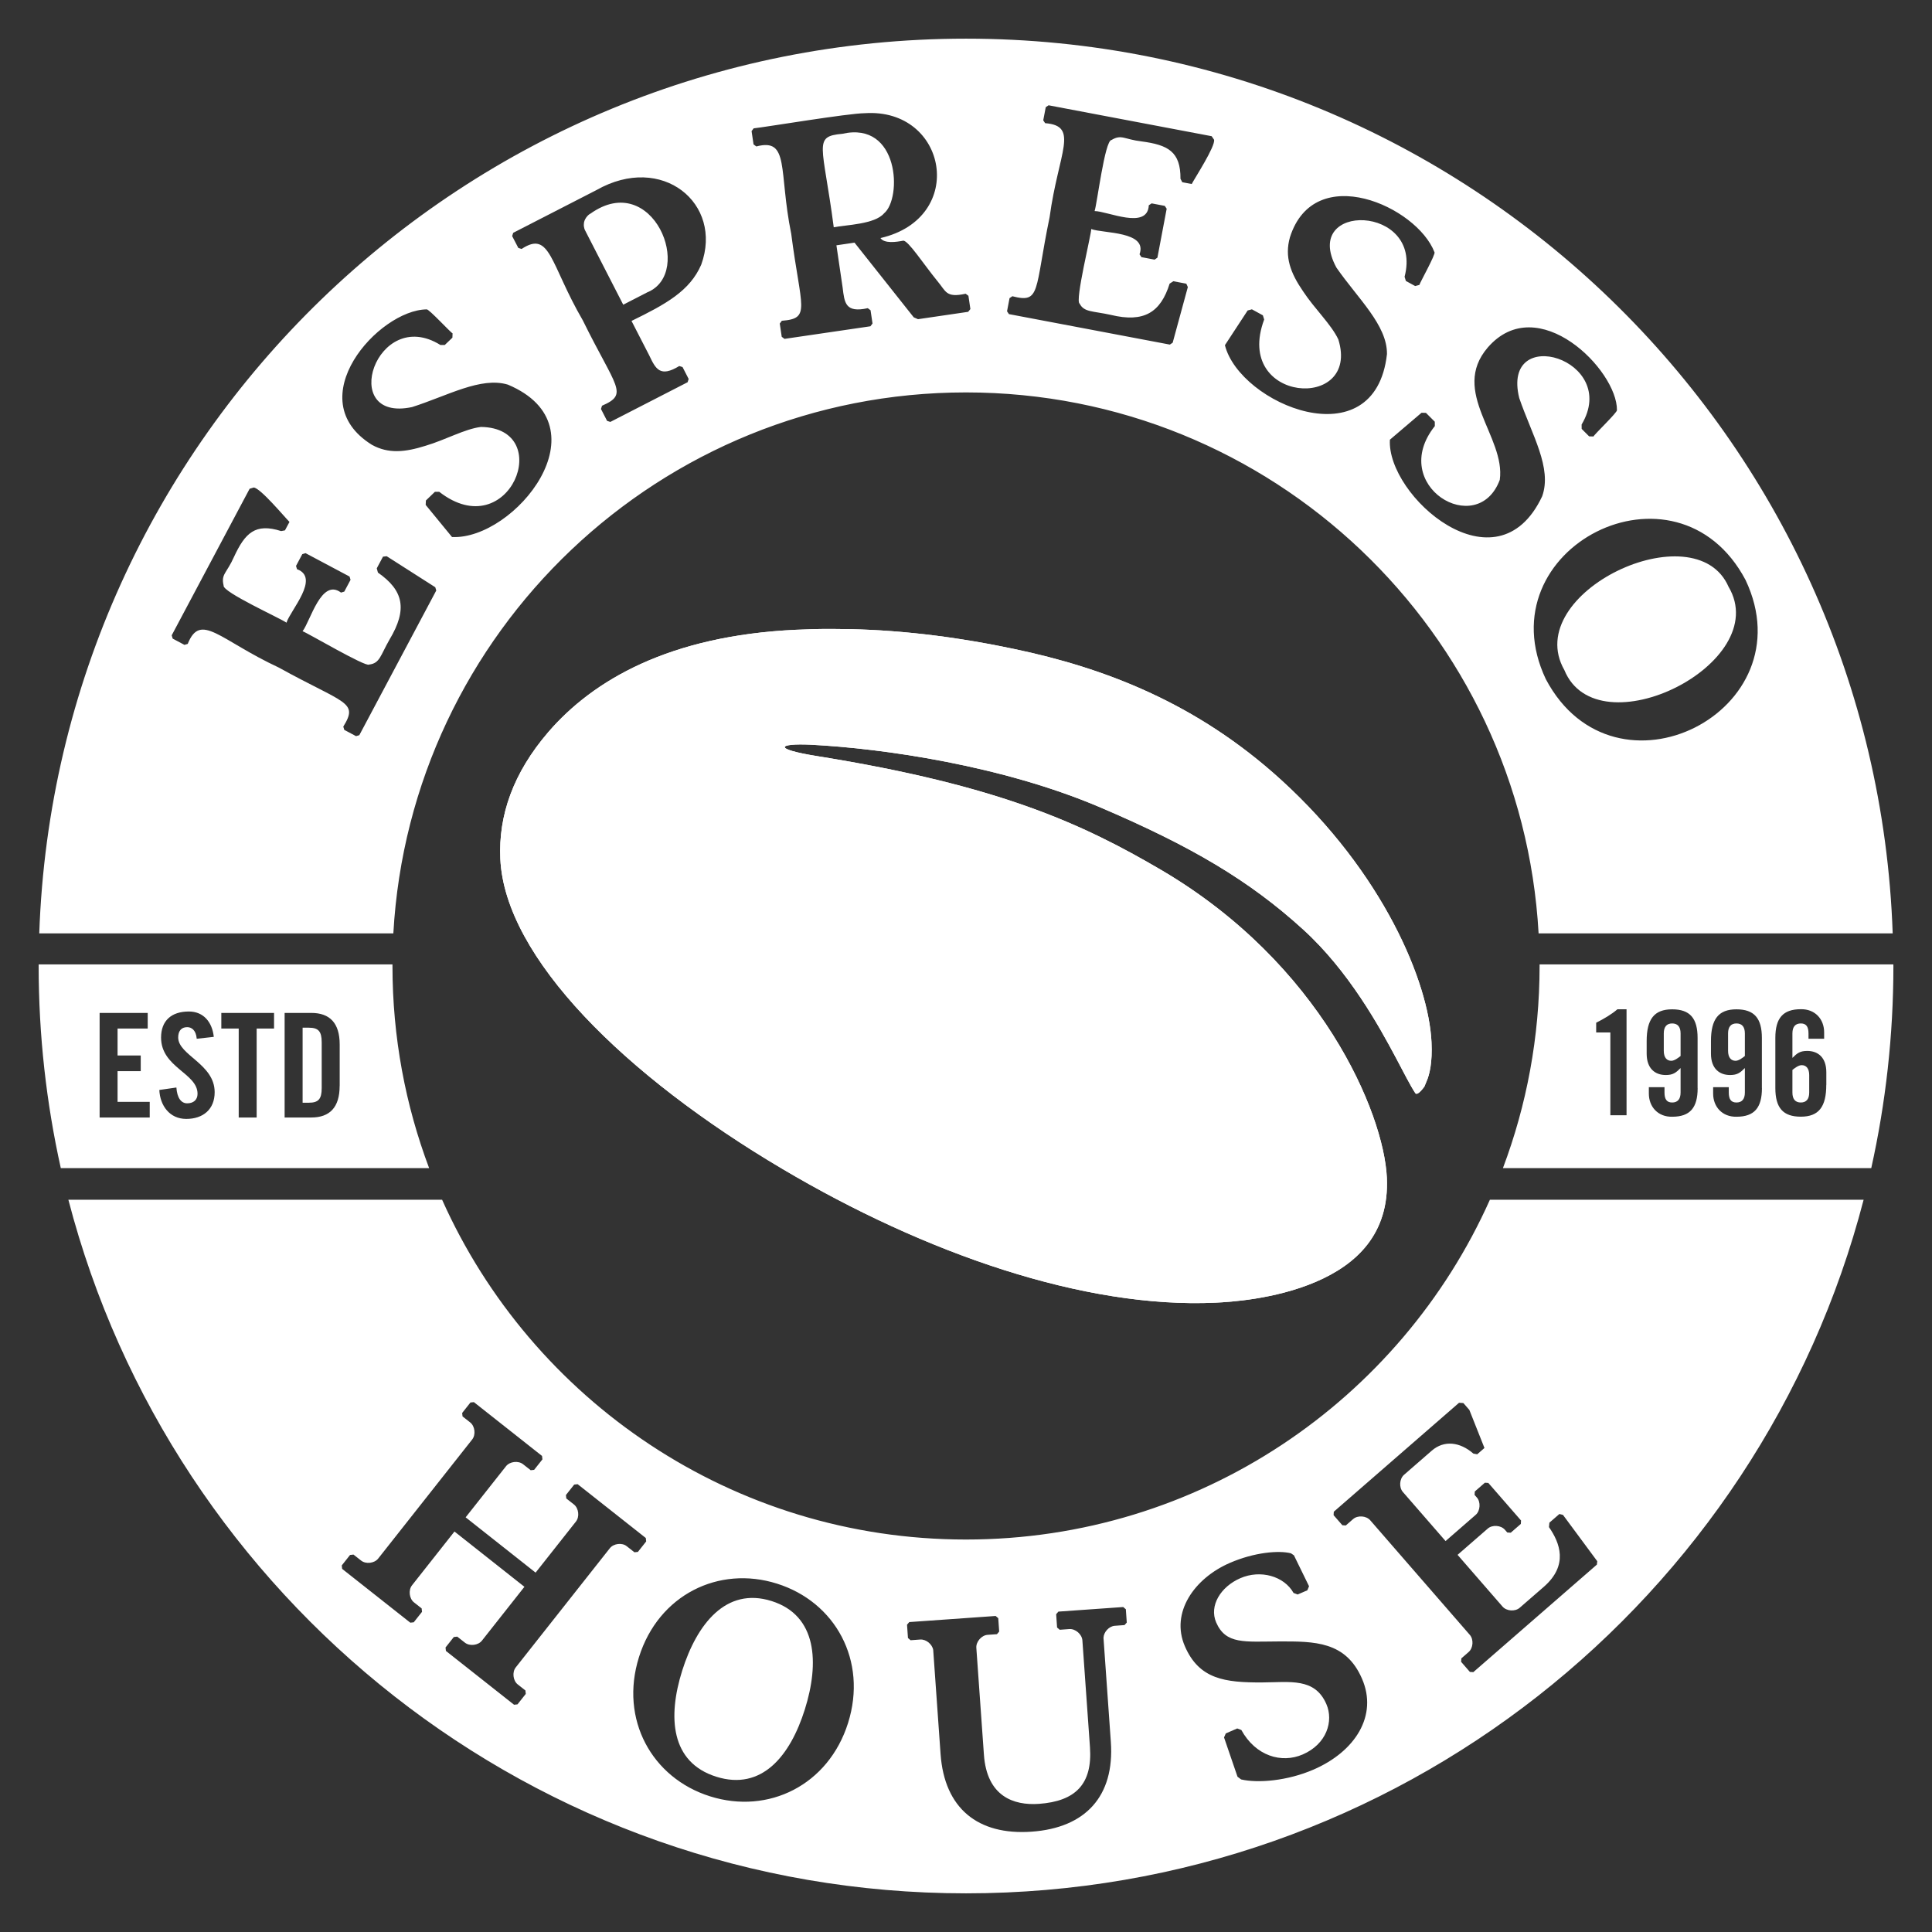
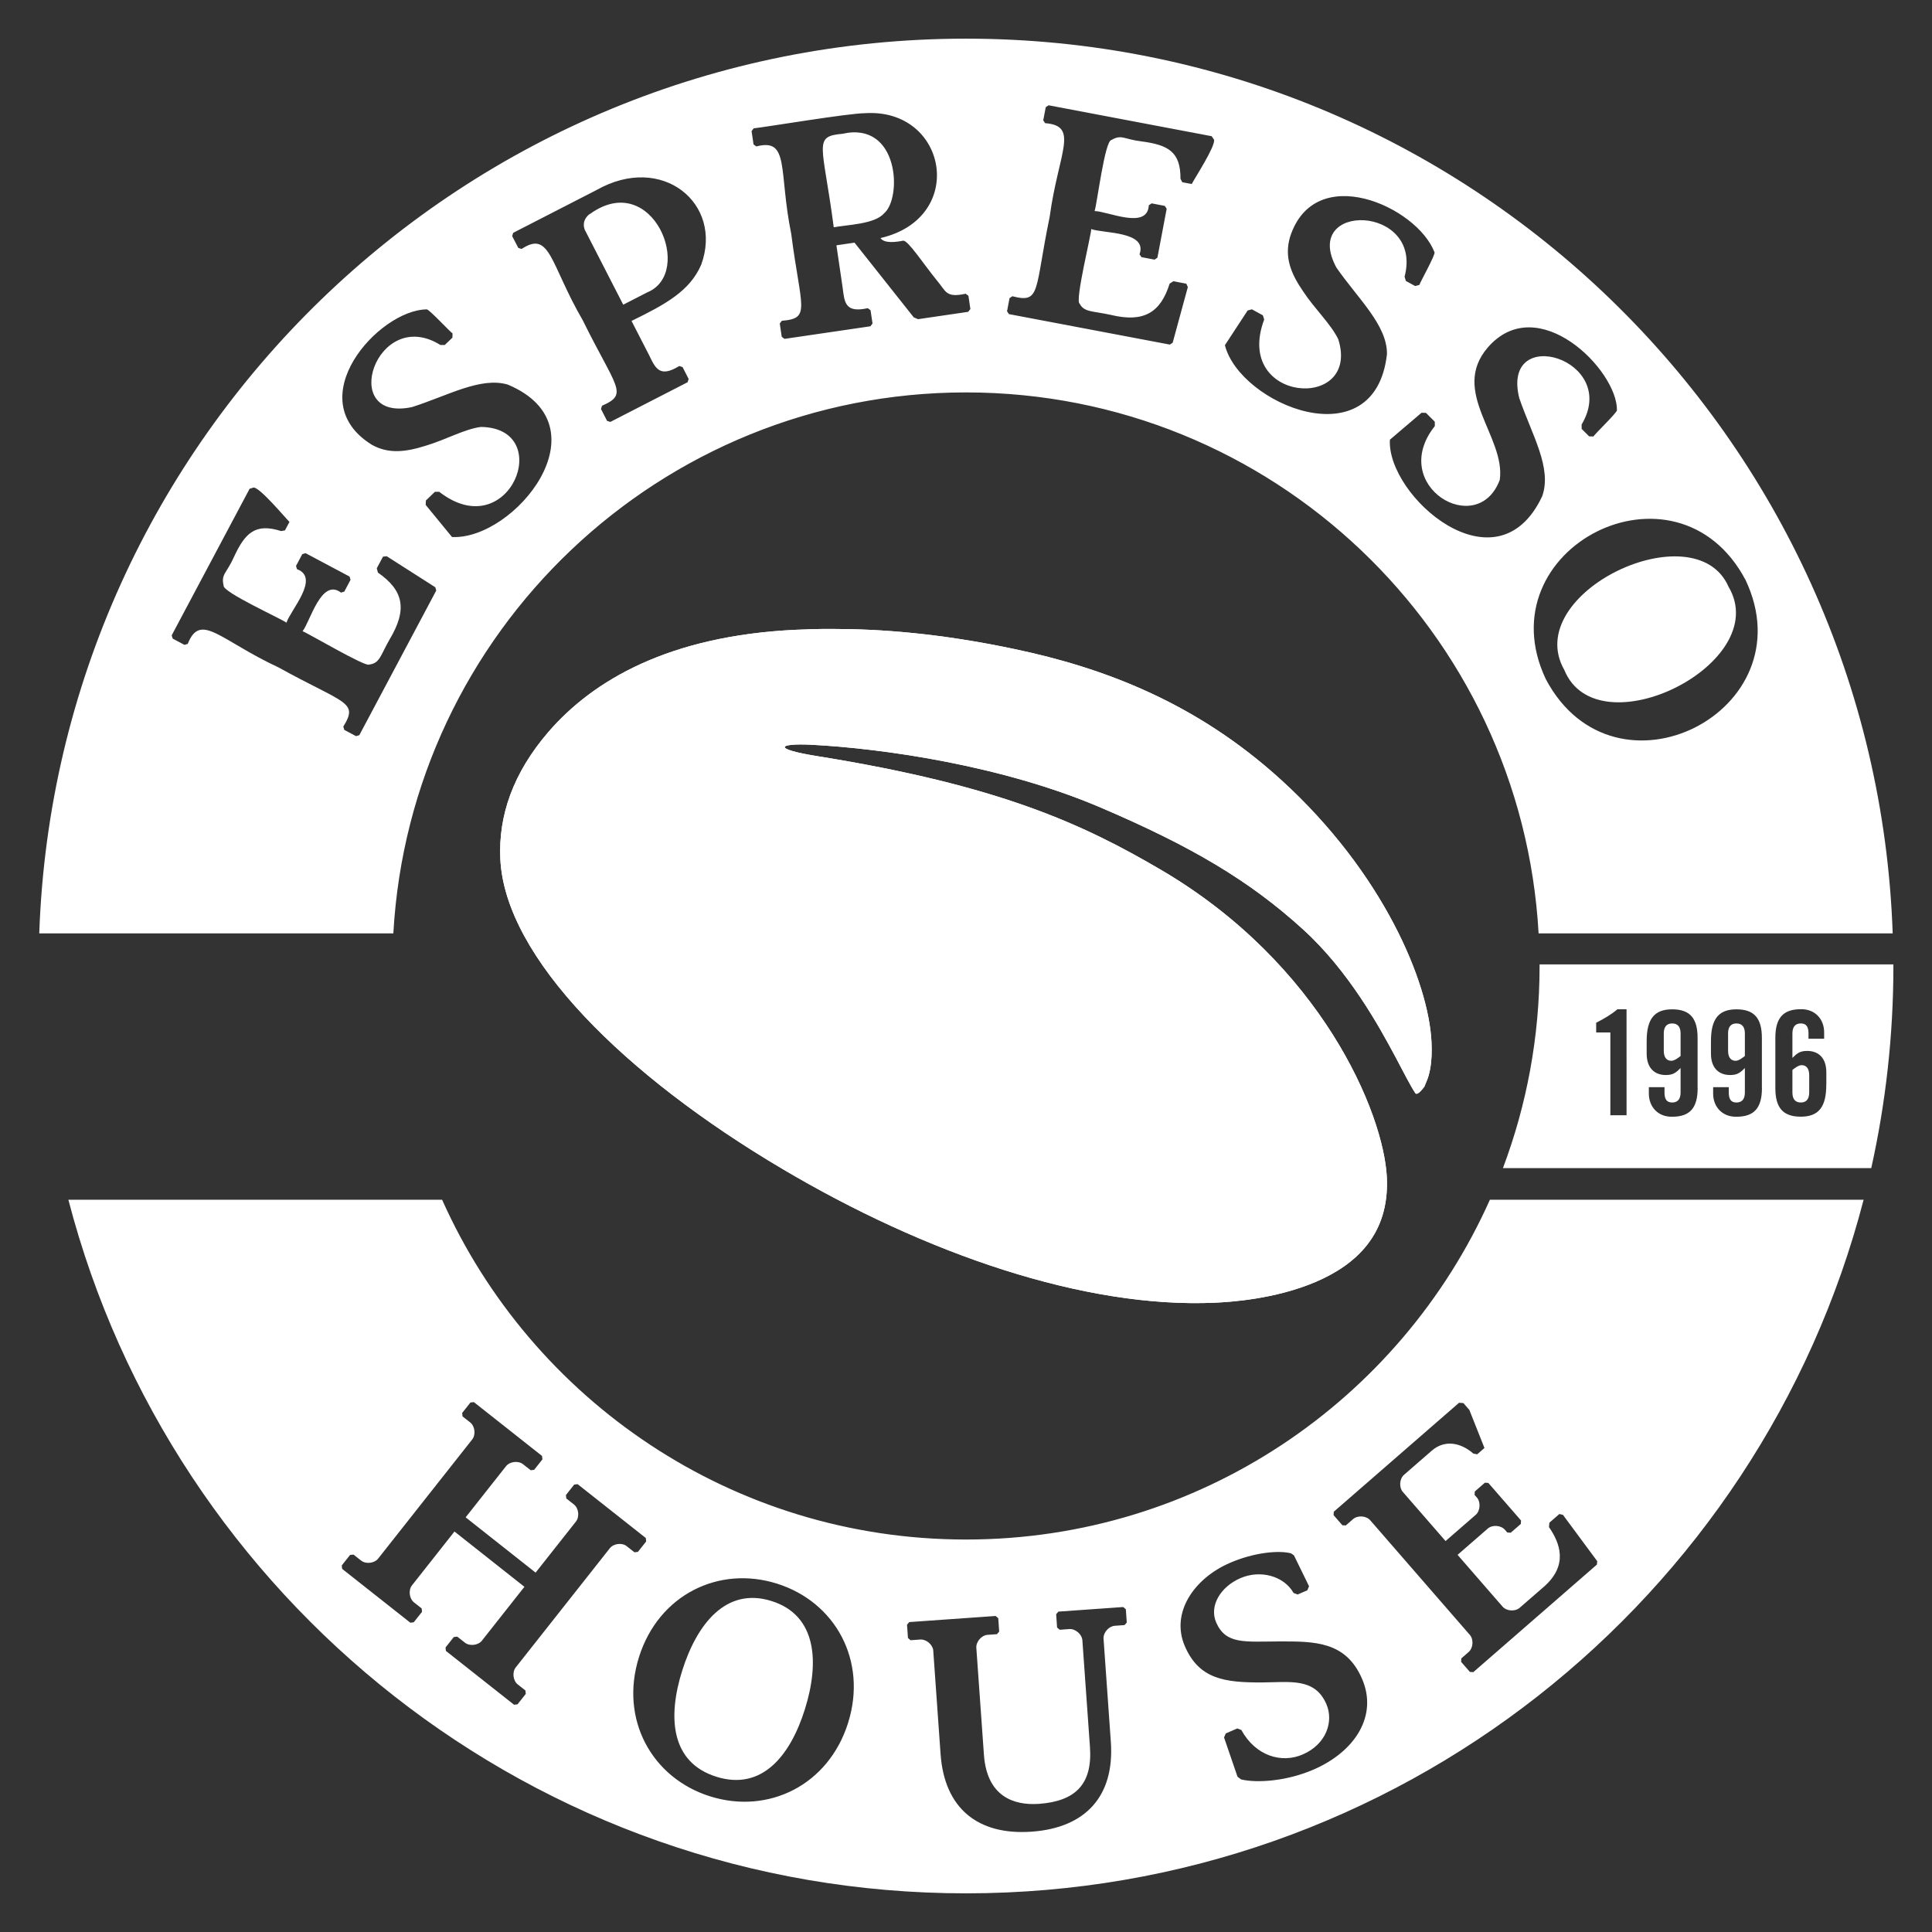
<svg xmlns="http://www.w3.org/2000/svg" xmlns:xlink="http://www.w3.org/1999/xlink" version="1.1" id="Layer_1" x="0px" y="0px" viewBox="0 0 3543.3 3543.3" style="enable-background:new 0 0 3543.3 3543.3;" xml:space="preserve">
  <rect x="0" y="0" width="3543.3" height="3543.3" fill="#333333" stroke="none" />
  <style type="text/css">
	.st0{clip-path:url(#SVGID_00000045601535671612490690000000056633187770824320_);fill:#FFFFFF;}
	.st1{fill:#FFFFFF;}
</style>
  <g>
    <g>
      <defs>
        <path id="SVGID_1_" d="M1460.1,1155c-232.7,10.8-372.3,92.4-454.4,187.5c-64.6,75.1-91.8,153.1-88.1,232.8     c8.5,181,229,398,517,568.3c262.4,155.4,554.1,256.7,794.8,245.5c25.1-1.2,108.7-6,183.9-38.2c73.9-31.7,135-87.4,130.2-191.2     c-5.6-118.3-120.1-392.2-415.1-564.9c-142.1-83.2-294.5-154.2-628.7-207.9c-84.9-13.6-71.8-23.8-13.2-21.1     c135.7,6.9,352.5,38.8,530.4,114.5c167.7,71.5,274.7,134.7,373,224.3c84,76.4,139.8,178.3,170.1,235.2     c14.3,26.7,25.5,49.4,35.6,64.9c3.8,5.5,13.8-7.9,16.7-11.8l3.9-9.4c5.6-12.5,11-35.1,9.2-71.9c-5.1-110.7-89-311.1-275.4-480.9     c-156.5-142.7-326.7-206.1-488.8-240.2c-137.3-29.1-247.1-37-333.2-37C1503.6,1153.3,1481,1154,1460.1,1155" />
      </defs>
      <use xlink:href="#SVGID_1_" style="overflow:visible;fill:#FFFFFF;" />
      <clipPath id="SVGID_00000122001283447838736270000006812065669092778892_">
        <use xlink:href="#SVGID_1_" style="overflow:visible;" />
      </clipPath>
      <rect x="914" y="1153.3" style="clip-path:url(#SVGID_00000122001283447838736270000006812065669092778892_);fill:#FFFFFF;" width="1713.3" height="1247" />
    </g>
    <g>
      <path class="st1" d="M3304.3,1953.5c-5.9,0-13,5.6-17,8.8v41.4c0,12.5,5.6,18.3,15.4,18.3c9.8,0,15.4-5.9,15.4-18.3v-31.9    C3318.1,1959.4,3312.5,1953.5,3304.3,1953.5z" />
      <path class="st1" d="M3184.7,1877c-9.8,0-15.4,5.8-15.4,18.3v31.9c0,12.5,5.6,18.3,13.8,18.3c5.8,0,13-5.6,17-8.8v-41.4    C3200.1,1882.9,3194.5,1877,3184.7,1877z" />
      <path class="st1" d="M3066.8,1877c-9.8,0-15.4,5.8-15.4,18.3v31.9c0,12.5,5.6,18.3,13.8,18.3c5.8,0,13-5.6,17-8.8v-41.4    C3082.2,1882.9,3076.6,1877,3066.8,1877z" />
      <path class="st1" d="M3472.4,1768.7h-648.8c0,1,0,2,0,3c0,130.5-23.8,255.3-67.2,370.6h675.5c26.5-119.3,40.6-243.3,40.6-370.6    C3472.4,1770.7,3472.4,1769.7,3472.4,1768.7z M2983.2,2045.4h-29.8v-151.9h-26v-17.8c14.6-7.4,28.2-15.4,39-24.7h16.7V2045.4z     M3113.5,1995.5c0,36.1-13.8,52.6-46.7,52.6c-26,0.5-42.8-18.1-42.8-42.5v-11.7h28.7v9.8c0,12.5,4.3,18.3,14.1,18.3    c9.8,0,15.4-5.9,15.4-18.3v-44.9c-8.5,8.5-13.8,12.8-27.1,12.8c-19.1,0-35.1-11.2-35.1-39.3v-22.8c0-40.4,13.8-58.4,46.7-58.4    c32.9,0,46.7,16.5,46.7,52.6V1995.5z M3231.4,1995.5c0,36.1-13.8,52.6-46.7,52.6c-26,0.5-42.8-18.1-42.8-42.5v-11.7h28.7v9.8    c0,12.5,4.3,18.3,14.1,18.3c9.8,0,15.4-5.9,15.4-18.3v-44.9c-8.5,8.5-13.8,12.8-27.1,12.8c-19.1,0-35.1-11.2-35.1-39.3v-22.8    c0-40.4,13.8-58.4,46.7-58.4c32.9,0,46.7,16.5,46.7,52.6V1995.5z M3349.4,1989.6c0,40.4-13.8,58.4-46.7,58.4    c-32.9,0-46.7-16.5-46.7-52.6v-91.9c0-36.1,13.8-52.6,46.7-52.6c26-0.5,42.8,18.1,42.8,42.5v11.7h-28.7v-9.8    c0-12.5-4.3-18.3-14.1-18.3c-9.8,0-15.4,5.8-15.4,18.3v44.9c8.5-8.5,13.8-12.8,27.1-12.8c19.1,0,35.1,11.2,35.1,39.3V1989.6z" />
    </g>
    <g>
      <path class="st1" d="M1621.3,391.3c33.2-27.2,28.4-169.8-76.5-145.9c-54.4,4.9-35.7,18.7-15.7,171.4    C1552.2,412.3,1604.2,411.4,1621.3,391.3z" />
      <path class="st1" d="M1082.9,391.8c-4.2,1.8-12.1,10.2-12.1,19.2c-0.6,6.2,2.4,12.1,2.2,11.4c4.1,8.1,70,136.3,70,136.4l44.2-22.7    C1274,500.6,1197.3,310.4,1082.9,391.8z" />
      <path class="st1" d="M2869,1228.8c60.8,148.5,384.3-12.2,301.2-152.6C3109,936,2788.5,1087.4,2869,1228.8z" />
      <path class="st1" d="M1771.7,70.9C852.4,70.9,103.6,800.2,72,1711.8h649.4c31-553.1,489.4-992.1,1050.2-992.1    c560.9,0,1019.2,439,1050.2,992.1h649.4C3439.7,800.2,2690.9,70.9,1771.7,70.9z M659,1348.3l-6,1.8l-21.6-11.5l-1.8-6    c28.6-46.1,2.6-41.4-118.3-108.3c-108.6-50.6-143.5-102.2-167-43.4l-6,1.8l-21.6-11.5l-1.8-6l142.9-268.8l7.5-2.3    c12.4,0.9,56.7,54.3,65.6,63.1l-8.3,15.5l-7,1.3c-47.5-15.2-66.2,3.6-86.5,47.4c-13.5,30.4-24,31.3-19,52.4    c-2.9,11.8,104.6,60.3,115.3,68.2c6.9-22.4,62.4-82.3,19.3-98.1l-1.8-6l11.5-21.6l6-1.8l80.7,42.9l1.8,6l-11.5,21.6l-6,1.8    c-36.1-27.2-56.1,52.3-70.5,70.9c6.4,1.5,116.4,66.5,122,61.1c19.9-2.3,20.7-16.6,37.4-45.7c33.7-56.1,25.4-90.5-21.2-123    l-2.1-7.8l11.4-21.4l6.8-0.8l89.1,56.9l1.8,6L659,1348.3z M829,984.9L780.7,926l0.4-8.1l16.5-15.9l8,0    c128.7,100.1,214.2-117.1,76.4-119c-30.1,3.8-64.5,23.6-101.7,34.6c-37.4,11.8-68.1,14.9-98.2-1.8    c-134.2-83.4,11.9-247.3,100.4-248.4c3.8-1.2,44.5,43.1,47.5,43.9l-0.3,8l-14,13.4l-8,0c-117.5-73.1-188.6,142.8-52.1,113.9    c65.4-20.8,126-56.1,175.8-41.2C1113.2,782,943.7,990.5,829,984.9z M1286.1,485.3c-20.9,48.4-65,72.6-127.9,103.3    c0.1,0.2,20.3,39.5,32.6,63.4c11.8,24.8,19.9,40.7,55,19.3l6,1.9l11.2,21.8l-1.9,6l-141.7,72.8l-6-1.9l-11.2-21.8l1.9-6    c49.8-21.6,25.8-32.5-35.2-156.5c-60.3-103.6-59.4-165.9-112.3-131l-6-1.9L939.3,433l1.9-6l152.7-78.4    C1214.4,280.2,1326.7,373.4,1286.1,485.3z M1775.6,571.9l-92,13.5l-7.8-3.4l-108.6-137l-33.2,4.9c0,0.2,7.1,48.3,11.4,77.5    c3.4,27.8,4.8,46.9,46.1,37.8l5.1,3.8l3.6,24.3l-3.8,5.1l-157.6,23.1l-5.1-3.8l-3.6-24.3l3.8-5.1c54-4.2,34.9-22.7,17.2-159.5    c-23.5-115.8-2.5-176.4-64-160.2l-5.1-3.8l-3.6-24.3l3.8-5.1c23.9-2.6,173.3-27.6,203.8-27.8c151.6-10,188.4,192.2,28.8,229    c7.2,10.6,29.4,7.2,41.8,4.8c9.2-0.3,36.9,42.6,62.6,74.1c15.9,18.7,15.3,31.2,51.8,23.2l5.1,3.8l3.6,24.3L1775.6,571.9z     M2185.6,337.5l-17.3-3.3l-3.3-6.3c0.4-50.1-23.3-62.1-70.9-68.5c-33-3.9-37.1-13.6-55.7-2.6c-12.2,0.8-26.5,117.8-30.9,130.3    c23.4,0,97.2,35.1,99.4-10.6l5.2-3.5l24.1,4.6l3.5,5.2l-17,89.8l-5.2,3.6l-24.1-4.6l-3.5-5.2c15.3-42.5-66.6-38.1-88.6-46.3    c0.6,7.9-30.4,132.6-21.2,136.8c8.1,16,24.1,13.3,57.1,20.6c61.2,14.9,91.5-4.9,107.9-57.3l6.8-4.4l23.8,4.5l2.8,6.2l-27.8,102    l-5.2,3.5l-295.1-55.9l-3.5-5.2l4.6-24.1l5.2-3.5c52.5,13.6,40.3-9.8,68.3-145.1c16.1-118.8,55-167.4-8.2-172.3l-3.5-5.2l4.6-24.1    l5.2-3.5l299.1,56.7l4.4,6.5C2229.2,268.3,2191.4,326.4,2185.6,337.5z M2246.5,633.1l41.7-63.7l7.8-2.1l20.1,11l2.4,7.7    c-57.2,153.3,177.3,169.1,136,36.5c-13.2-27.9-43.3-55.8-64.7-88.3c-23-33.5-34.3-63.2-24-99.2c44.8-140.7,232.7-56.5,265,27.5    c3.1,2.8-27.8,57.9-27.6,60l-7.8,2.1l-17-9.3l-2.4-7.7c34.8-132.7-190.8-138-125-16.8c39.5,57,93.3,105.4,92.7,158.6    C2521.8,845,2273.7,741.2,2246.5,633.1z M2549.1,806.4l58-49.4l8.1,0.2l16.2,16.2l0.1,8c-86.8,109,78.1,208.3,119.1,98.7    c11.1-79.1-91.8-161.5-22-242.8c91.5-105.5,237.7,41.3,236.9,114.9c1.3,3.7-42.3,45.3-43,48.3l-8-0.2l-13.7-13.7l-0.1-8    c71.2-119.8-148.2-185.9-114.4-48.6c23.4,68.1,60.6,128.1,42.1,180.1C2744.9,1087.9,2542.9,909.4,2549.1,806.4z M2835.1,1245.7    c-113.7-240.3,239.9-420.6,366.3-181.9C3315.1,1304.1,2961.6,1484.4,2835.1,1245.7z" />
    </g>
    <g>
      <path class="st1" d="M1415,2936.3c-83.8-26.4-137.1,42.8-163.9,127.8c-26.7,85-21.2,168,62.5,194.4    c83.8,26.4,135.8-38.5,162.5-123.5C1502.9,3049.8,1498.8,2962.6,1415,2936.3z" />
      <path class="st1" d="M2732.5,2200.3c-164.1,367.3-532.6,623.2-960.9,623.2c-428.2,0-796.7-256-960.8-623.2H125.4    c190,731.8,855,1272.1,1646.3,1272.1c791.2,0,1456.2-540.3,1646.2-1272.1H2732.5z M1118.5,2839.4L945.9,3058    c-6.9,8.7-5.1,24.4,3.7,31.3l14,11l0.7,6.3l-15.2,19.2l-6.3,0.7l-125-98.7l-0.7-6.3l15.2-19.2l6.3-0.7l14,11    c8.7,6.9,24.4,5.1,31.3-3.7l77.9-98.7l-128.3-101.4l-77.9,98.7c-6.9,8.7-5.1,24.4,3.7,31.3l14,11l0.7,6.3l-15.2,19.2l-6.3,0.7    l-125-98.7l-0.7-6.3l15.2-19.2l6.3-0.7l14,11c8.7,6.9,24.4,5.1,31.3-3.7L866,2640c6.9-8.7,5.1-24.4-3.7-31.3l-14-11l-0.7-6.3    l15.2-19.2l6.3-0.7l125,98.7l0.7,6.3l-15.2,19.2l-6.3,0.7l-14-11c-8.7-6.9-24.4-5.1-31.3,3.7l-74,93.7l128.3,101.4l74-93.7    c6.9-8.7,5.1-24.4-3.7-31.3l-14-11l-0.7-6.3l15.2-19.2l6.3-0.7l125,98.7l0.7,6.3l-15.2,19.2l-6.3,0.7l-14-11    C1141.1,2828.8,1125.4,2830.7,1118.5,2839.4z M1555.4,3159.8c-35.9,114.2-146.3,168.4-253.1,134.7    c-106.8-33.6-166.3-141.2-130.4-255.4c35.9-114.2,146.3-168.4,253.1-134.7C1531.9,2938,1591.3,3045.6,1555.4,3159.8z     M2062.4,2980.4l-17.8,1.3c-10.6,0.7-20.4,11.5-20.8,22.1l13.5,190.9c7,99.5-46.4,157.6-145.3,164.6c-98.9,7-160-43.1-167-142.5    l-13.5-190.9c-1.9-10.5-13.1-19.7-23.7-19l-17.8,1.3l-4.8-4.1l-1.7-24.4l4.1-4.8l158.4-11.2l4.8,4.1l1.7,24.5l-4.1,4.8l-17.2,1.2    c-11.1,0.8-21.4,12.7-20.6,23.8l13.9,195.9c5.4,76.7,54.6,93.5,100.8,90.3c67.2-4.8,98.5-36.2,93.7-104l-13.9-195.9    c-0.8-11.1-12.7-21.4-23.8-20.7l-17.8,1.3l-4.8-4.1l-1.7-24.4l4.1-4.8l118.9-8.4l4.8,4.1l1.7,24.4L2062.4,2980.4z M2409.1,3245.4    c-47.8,20.7-102,25.3-132.9,18.1l-6.6-5l-24.7-72l3.2-7.4l21-9.1l7.5,2.8c26.2,47.6,73.5,61.8,112.6,44.9    c44-19.1,56.9-61.1,43.4-92.3c-21.2-48.9-66.5-40.1-118.1-39.8c-67.7,0.3-115.2-5.7-141.4-66.3c-26.8-61.8,17.3-124.7,82.4-152.9    c45.1-19.6,90.2-23.3,112.2-17.6l5.4,3.7l27.7,56.7l-3.1,7.4l-17.8,7.7l-7.5-2.8c-17.5-31.1-60.8-43.1-97.6-27.1    c-36,15.6-57.6,50.5-44.3,81.2c17.7,40.7,52.3,35,115.1,34.8c65.1-0.2,122.5-0.5,152.3,68.3    C2527.4,3146.4,2485.5,3212.2,2409.1,3245.4z M2928.7,2869.5l-226.6,197.2l-6.3-0.4l-16.1-18.5l0.4-6.3l13.4-11.7    c8.4-7.3,9.5-23,2.2-31.4L2513,2788.2c-7.3-8.4-23-9.5-31.4-2.2l-13.4,11.7l-6.3-0.4l-16.1-18.5l0.4-6.3l229.7-199.8l7.9,0.5    l11,12.6l27.7,69.8l-13.3,11.6l-7-1.3c-24.6-21.4-53.7-25.1-76.4-5.3l-50.8,44.2c-8.4,7.3-9.5,23-2.2,31.4l76.8,88.3l1.6,1.8    l55.4-48.2c8.4-7.3,9.1-23.5,2.2-31.4l-4.4-5l0.4-6.3l18.5-16.1l6.3,0.4l60,68.9l-0.4,6.3l-18.5,16.1l-6.3-0.4l-4.4-5    c-7.3-8.4-23-9.5-31.4-2.2l-55.4,48.2l82.5,94.9c7.3,8.4,23,9.5,31.4,2.2l44.2-38.4c45.7-39.8,29.5-80.8,9.5-109.6l0.8-8.1    l18.3-15.9l6.6,1.6l62.9,85L2928.7,2869.5z" />
    </g>
    <g>
      <g>
-         <path class="st1" d="M719.8,1768.7H70.9c0,1,0,2,0,3c0,127.3,14.1,251.3,40.6,370.6H787c-43.4-115.3-67.2-240.2-67.2-370.6     C719.7,1770.7,719.8,1769.7,719.8,1768.7z M274.6,2049.5h-91.9v-191.8h88.2v28.7h-55.3v49.4h42.5v28.7h-42.5v56.3h59V2049.5z      M341.6,2052.1c-30.5,0-48.1-24.4-49.4-53.1l31.3-4.5c1.3,19.4,9,29,19.7,29c11.4,0,19.1-6.1,19.1-17.5     c0-38-66.9-48.1-66.9-103.1c0-30.6,18.6-47.8,51-47.8c26.8,0,42.8,19.4,45.7,46.5l-31.3,3.5c-1.3-16.5-10.1-21.3-17.5-21.3     c-10.6,0-16.5,6.9-16.5,18.9c0,32.7,66.9,48.4,66.9,100.4C393.7,2034.6,372.4,2052.1,341.6,2052.1z M502.6,1886.4h-31.9v163.1     h-32.9v-163.1h-31.9v-28.7h96.7V1886.4z M622.9,1991.6c0,39.3-18.1,57.9-52.1,57.9H522v-191.8h48.9c34,0,52.1,18.6,52.1,57.9     V1991.6z" />
-       </g>
-       <path class="st1" d="M590,1995.6c0,20.2-6.1,26.8-23.6,26.8h-11.4v-137.6h11.4c17.5,0,23.6,6.6,23.6,26.8V1995.6z" />
+         </g>
    </g>
  </g>
</svg>